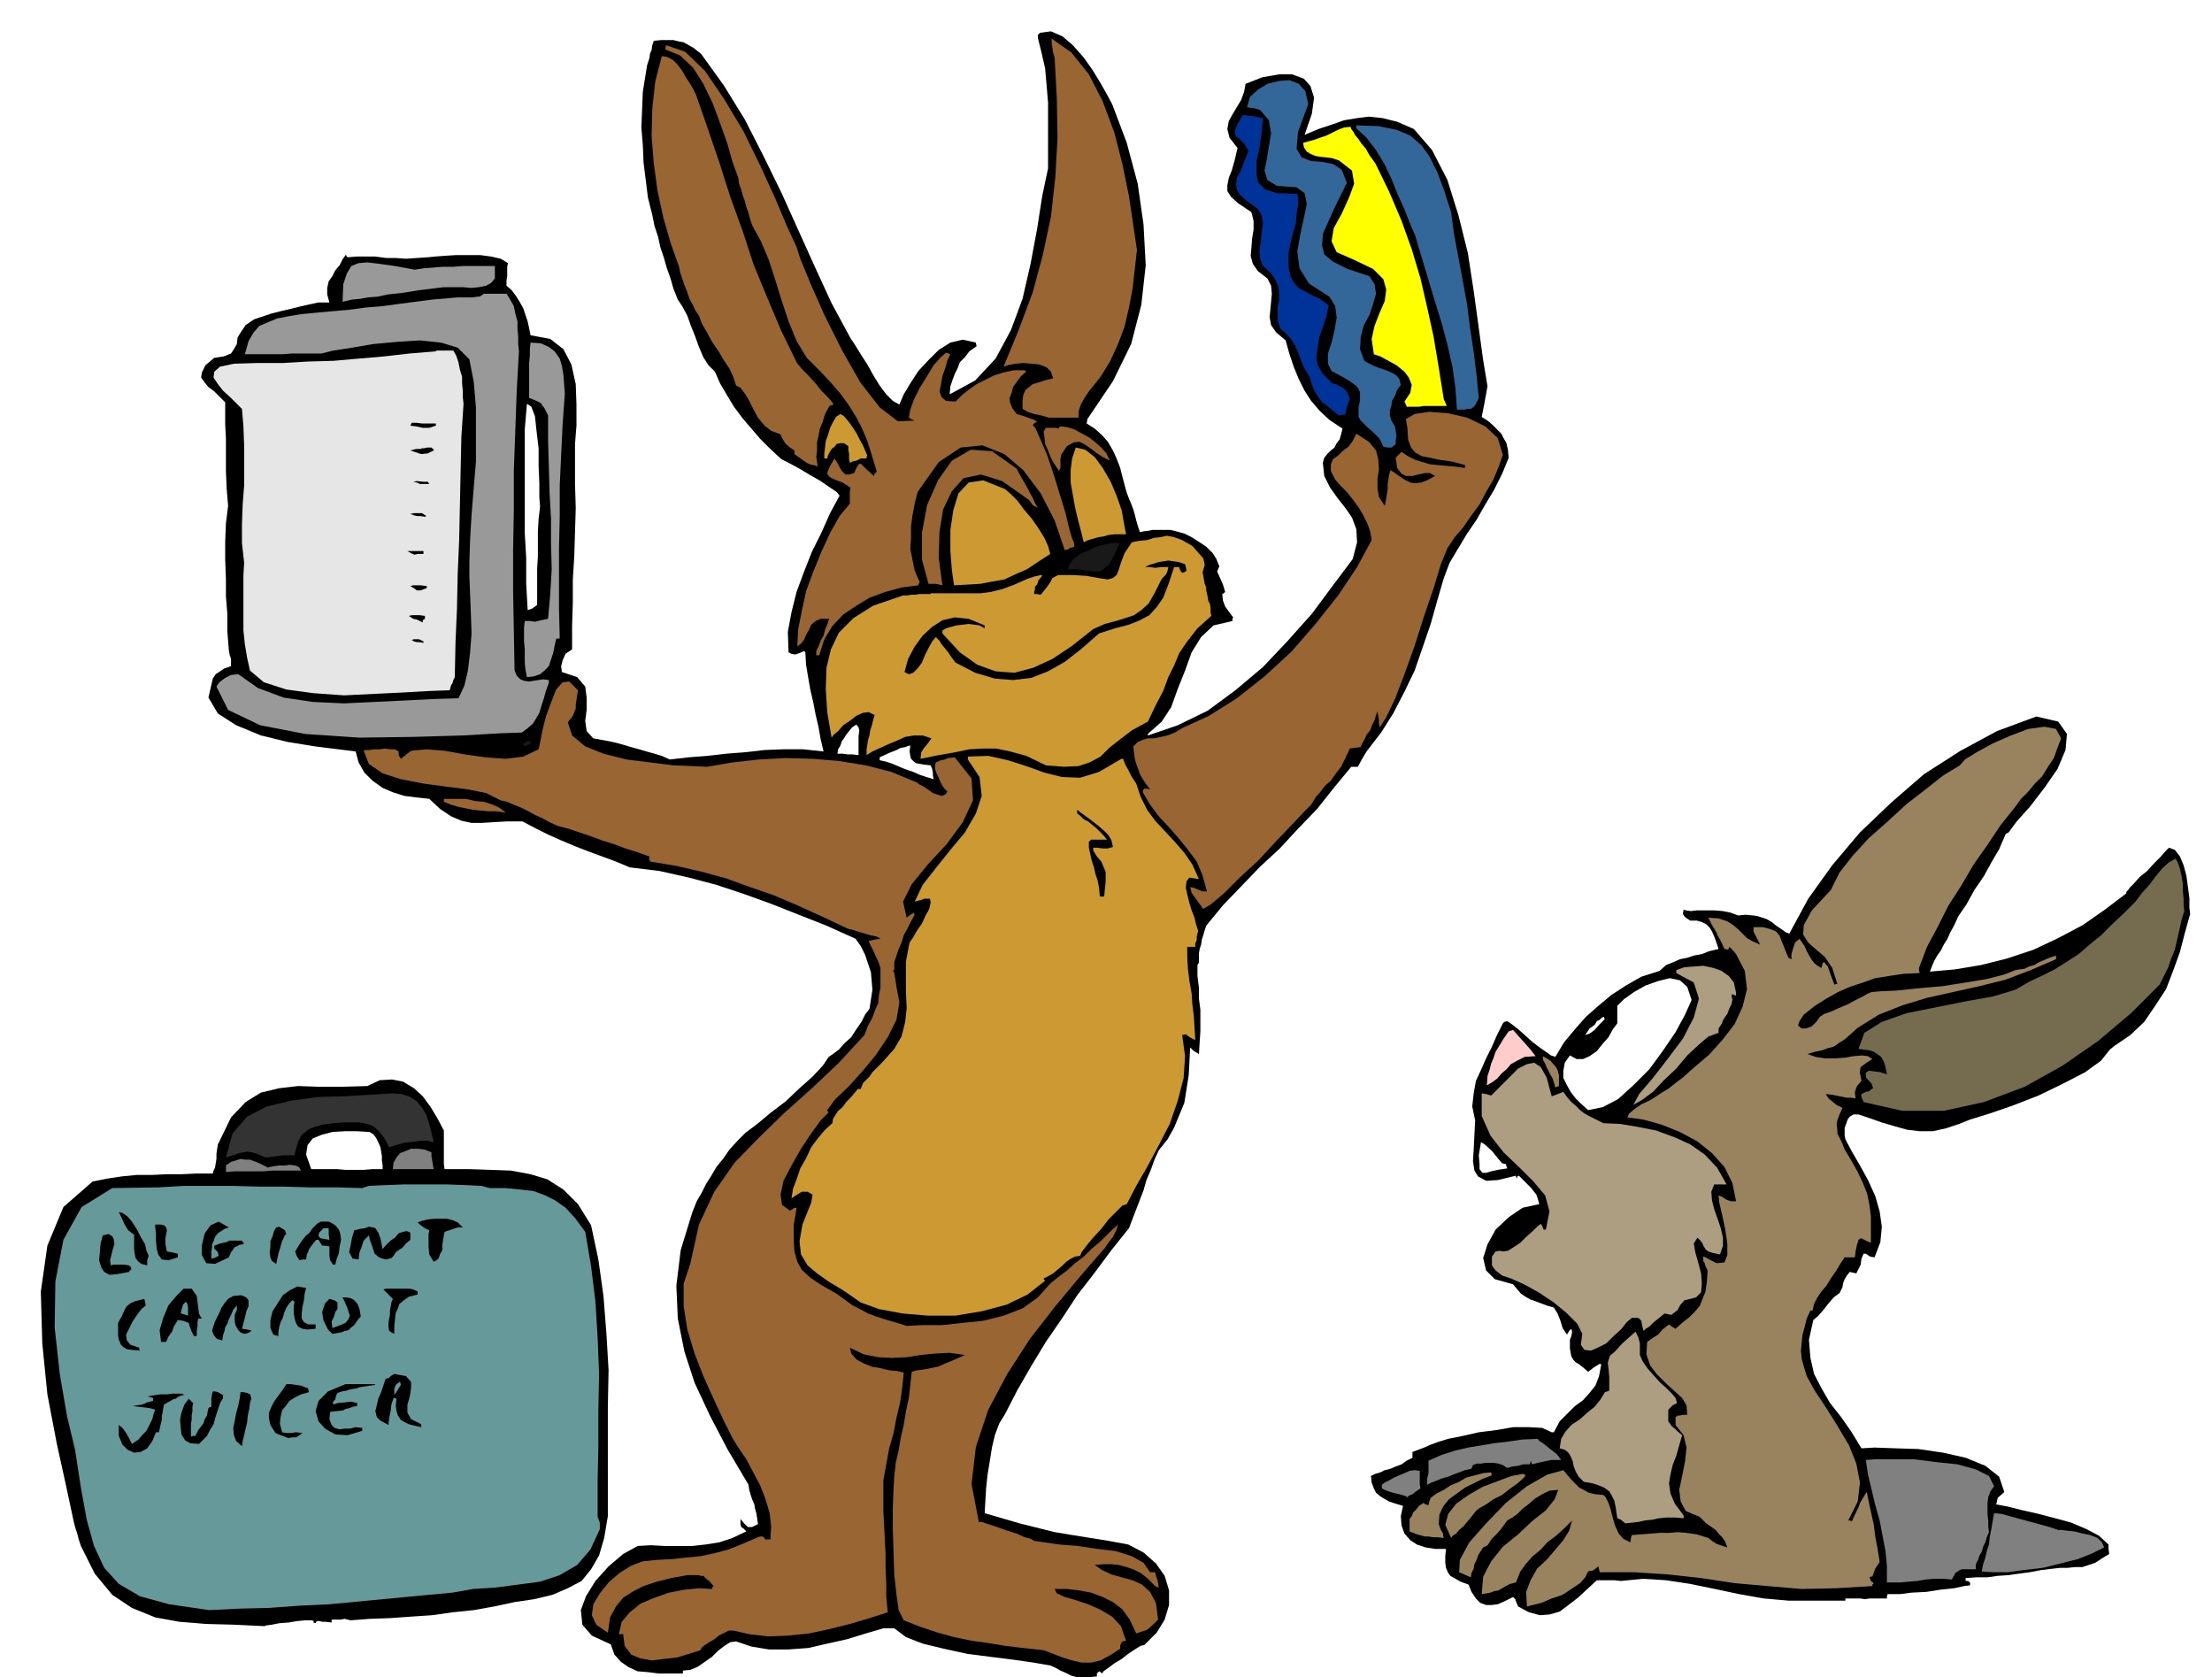
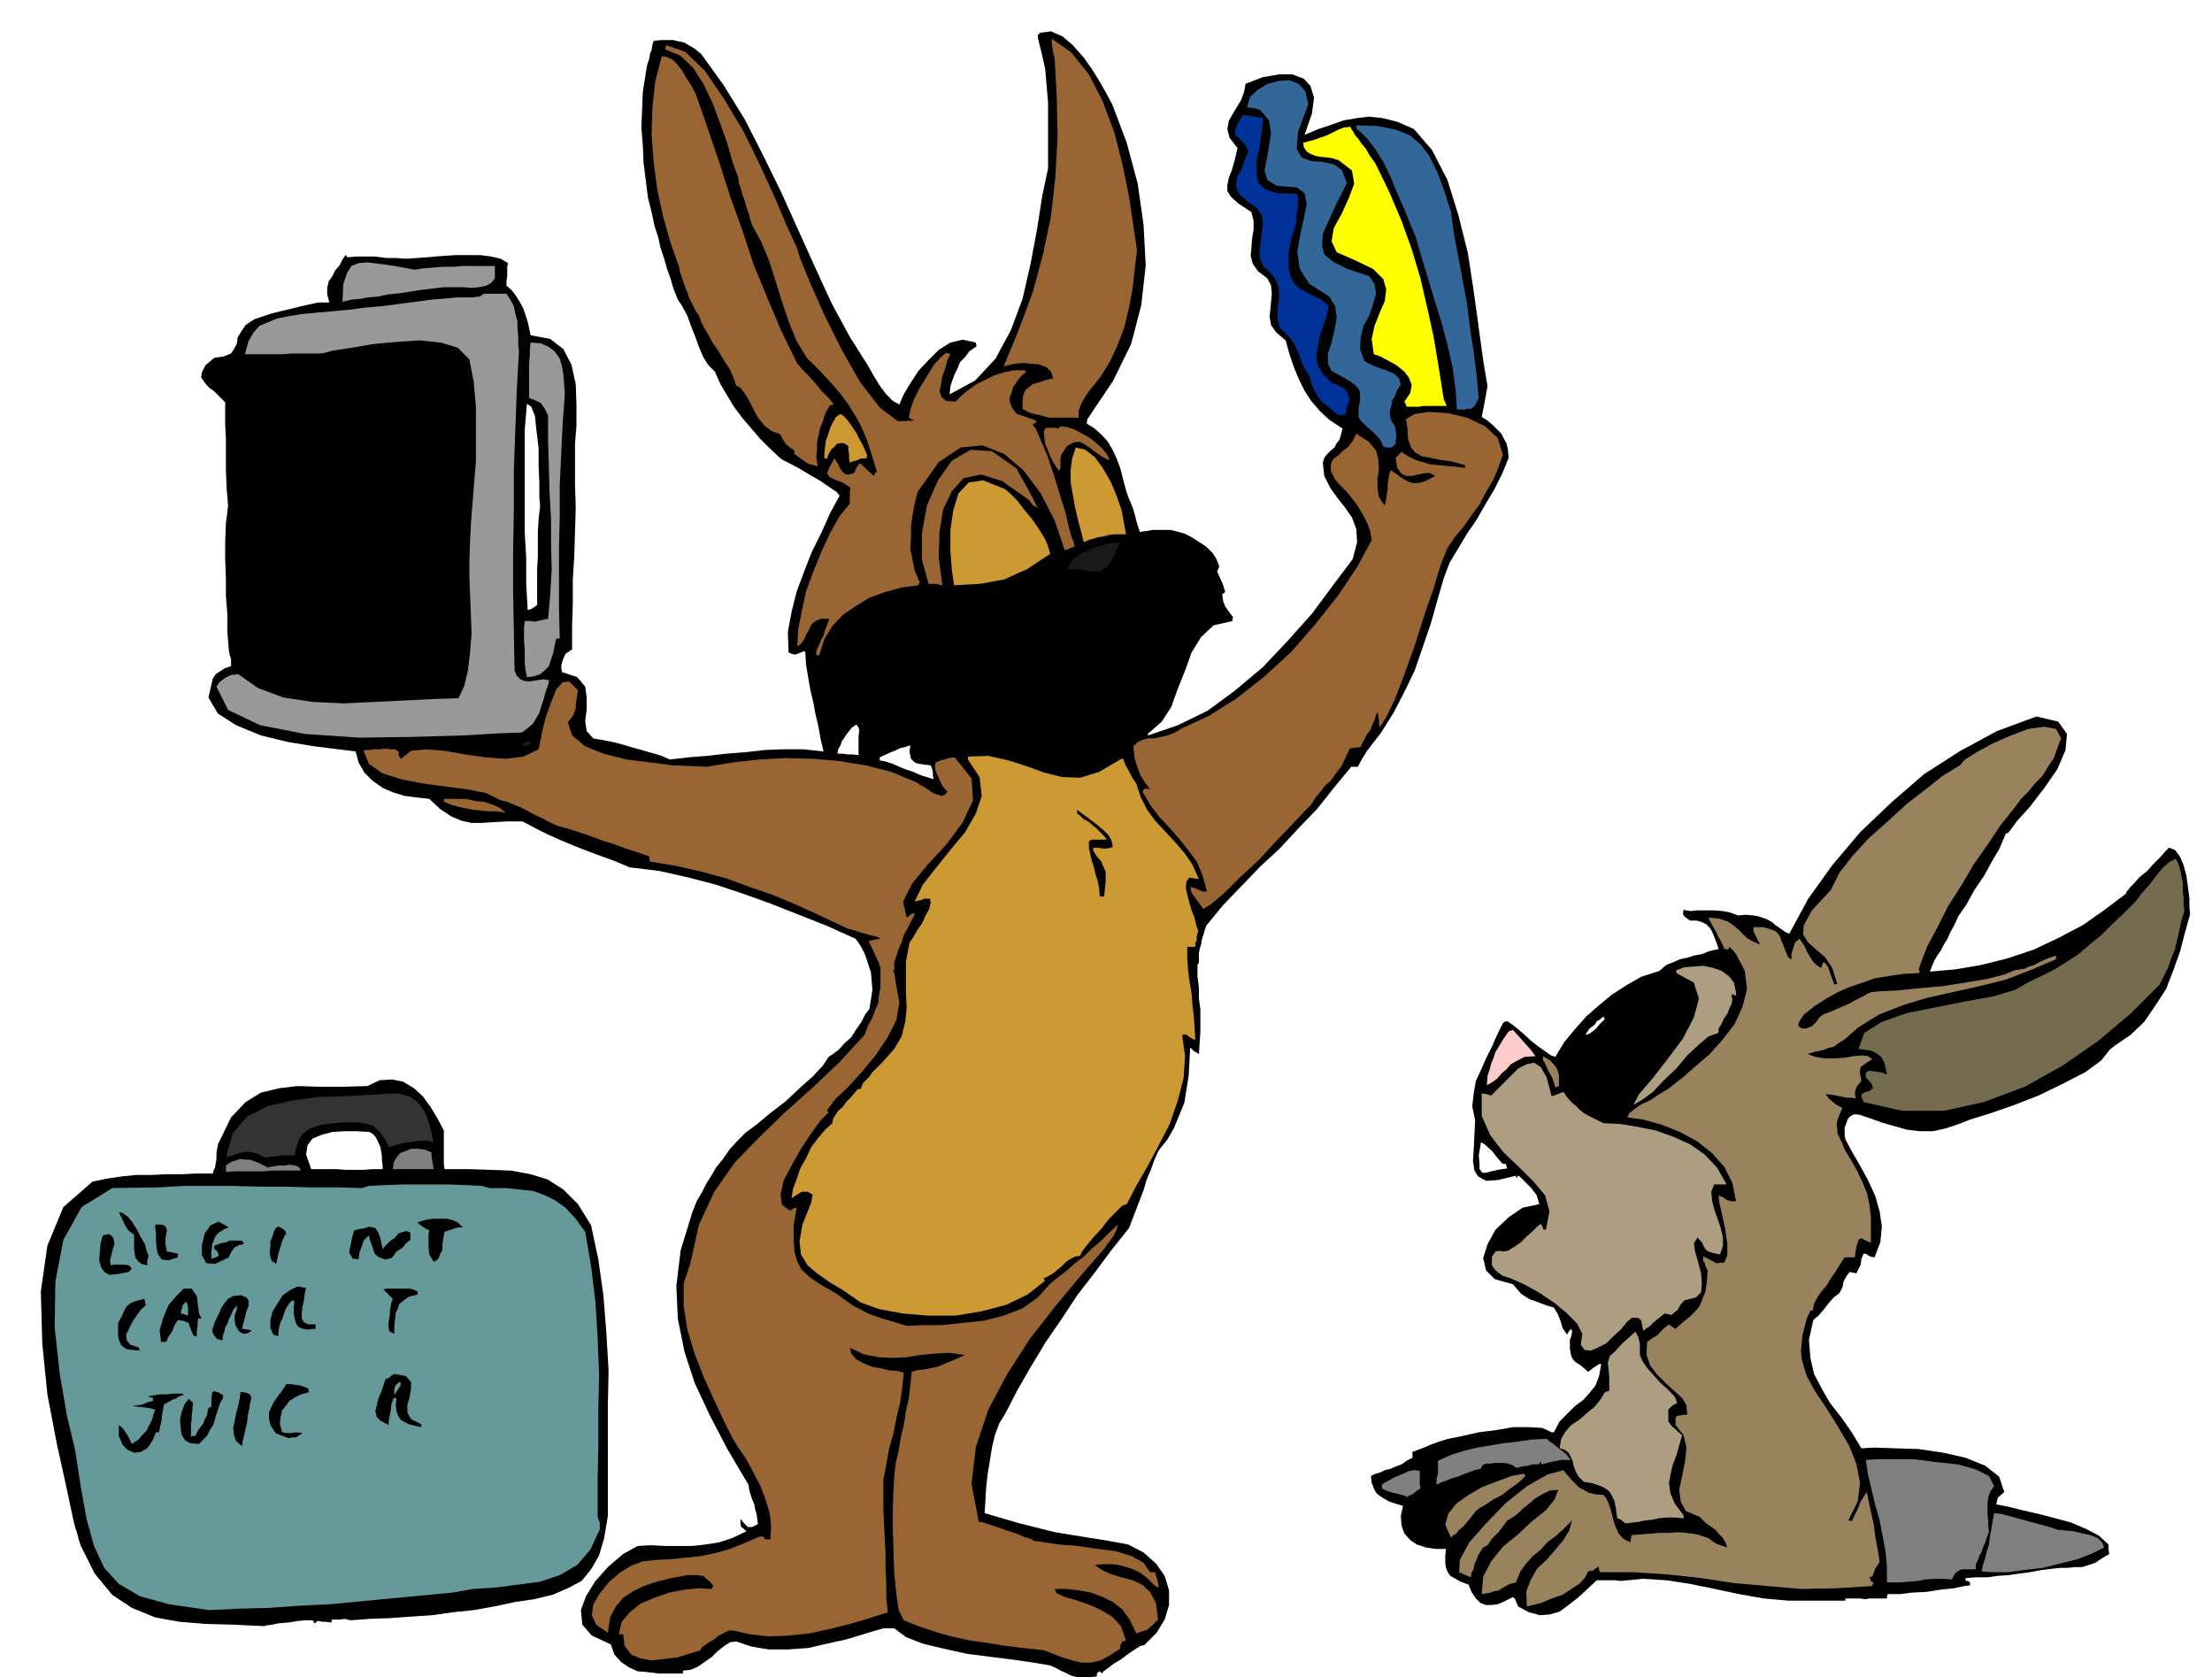
<svg xmlns="http://www.w3.org/2000/svg" width="490.455" height="371.802" fill-rule="evenodd" stroke-linecap="round" preserveAspectRatio="none" viewBox="0 0 3035 2301">
  <style>.brush0{fill:#fff}.brush1{fill:#000}.pen1{stroke:none}.brush3{fill:gray}.brush4{fill:#99825e}.brush5{fill:#ad9e82}.brush7{fill:#963}.brush8{fill:#369}.brush11{fill:#c93}.brush12{fill:#191919}.brush13{fill:#699}.brush14{fill:#999}</style>
  <path d="m3005 1254-7 25-7 27-9 25-10 26-15 23-15 22-19 18-22 15-5 4-2 2-11 14-22 16-31 16-33 16-36 14-32 11-26 8-15 6-18 6-18 4h-18l-17-2-18-5-17-5-17-6-15-5h-7l-5 3-3 4-2 6-2 5v11l1 5 9 17 11 19 11 20 10 22 6 21 3 21-2 21-8 21-6-1-3-2-3-2h-3l-3 7-1 8-3 6-3 6-5-1-4-1-4 5-3 5-2 5-1 6-2 4-2 4-4 3-4 3-7 8-7 9-7 8-7 6-6 27 2 25 5 22 11 21 11 19 15 19 14 20 14 23 18-1 28 1 32 1 34 5 31 7 27 11 19 15 7 21-9 8-2 9 16 3 20 5 22 5 23 6 22 6 21 9 17 9 13 12v6l1 7-10 6-9 6-9 3-9 3h-10l-10 1h-10l-9 1-17 2-16 3-15 2-14 2-15 1-14 2h-15l-15 1v4h3l3 2v4l-8 1-14 3-19 2-19 3-20 1-16 2h-17l-1 3v3h-24l-6 1-7-1h-20v3h-78l-34-3-34-6-33-7-34-7-33-5-32-2-30 3-9-1h-24l-13 12-13 12-13 10-12 9-14 4-13 1-15-4-15-8-3-7-1-3-2-2-1-1-12 6-9 4-9 1h-7l-8-3-6-6-6-9-4-10-11-4-7-4-7-4-3-4-3-7-1-7v-9l1-10h-15l-13-2-12-4-9-6-8-9-4-11-1-13 3-14-10-3-9-3-7-4-5-3-6-5-3-6-3-8-1-9 6-3 7-2 6-3 8-2 7-3 8-3 7-5 8-4v-8l8-3 8-3 9-4 11-4 13-4 20-4 22-5 24-3 23-4h22l18 1 13 6h3l8-15 11-11 10-10 11-8 9-10 8-10 5-13 3-16-2-1-8 5-8 6-7-6-5-4-5-3-3-3-3-5-1-5-1-6v-12l2-5 1-6-1-4-3 3-3 5-6-9-3-10-4-10-5-8-10-3-8-3-8-3-6-2-7-4-6-4-6-7-5-6-25-7-12-12-4-17 6-19 11-20 18-17 19-13 23-5-2-7-2-6-4-5-3-4-9-9-8-8-2 1-1 3-1-3v-1l-25 6-16 1-11-6-5-8-2-13 1-16 1-20 1-20-4-19 2-18 3-17 7-15 7-16 8-16 7-16 8-16 2-2 4-1 6 4 9 7 9 8 10 9 9 7 10 7 7 5 6 2 12-20 15-18 15-17 17-15 18-15 20-13 21-12 25-8 9-8 10-4 9-4 10-2 9-3 11-2 10-4 13-3-3-9-3-8-3-7-3-5-5-5-6-3-7-2h-9l-6-4-2-2-2-3 1-6 3 1 7 1 8-1h24l12 1 10 2 11 4 10-1 11 1 6 1 6 2 6 2 7 4 6 5 6 4 3 2 4 3 3 1 2 1 26-48 33-46 38-45 43-41 45-39 50-32 50-27 54-20 30 7 12 17-2 22-11 26-18 26-20 26-18 20-11 15-2 1-2 1-3 7-6 14-10 17-11 20-13 19-11 20-11 16-6 13-5 9-4 9-5 8-4 8-5 7-4 7-3 7-3 8 34-3 36-6 36-9 36-12 34-16 34-18 30-21 29-22 1-3 2-2 2-3 6-6 8-9 10-8 9-10 9-9 7-8 5-5 8 3 7 9 5 12 4 15 2 15 2 15v13l1 9z" class="pen1 brush1" />
  <path d="m2997 1250-4 13-3 14-3 13-3 13-5 12-4 12-6 12-6 12-39 39-45 38-49 34-52 29-56 21-55 12h-57l-53-12-3-7v-4l6-3 5-1 3-3 2-1-2-6-8-9v-6l4-3 8 1 8 1 9 3-2-10-2-7-4-7-4-3-6-4-6-2-8-1-7-1 8-22 24-15 34-12 40-8 40-8 39-7 30-9 19-11 17-8 18-9 16-10 17-11 15-13 16-13 15-15 15-14 8-8 9-9 9-12 10-11 9-12 9-11 9-8 9-5 3 5 3 9 2 9 2 11v10l1 11v8l1 9z" class="pen1" style="fill:#756b4f" />
  <path d="m2887 2123-16 8-20 8-24 6-24 6-26 3-22 3h-21l-15-1 2-10 3-9 2-9 3-9 1-10 2-10 2-12 2-11 10 1 11 3 11 3 11 3 11 3 11 3 11 3 12 4h4l8 1 10 1 12 3 10 2 10 4 6 6 3 7z" class="pen1 brush3" />
  <path d="m2828 1013-5 13-5 14-8 12-8 13-10 10-9 11-10 10-8 11-20 25-18 27-19 27-17 29-18 28-14 28-15 28-11 29v3l1 4-22 1-20 3-19 3-17 6-18 6-16 7-16 9-16 10-15 12-6 9-2 6 5 4h6l8-3 6-6 5-7 6-4 9-3 11-5 12-5 11-6 10-5 7-4 5-2 12-1 22-1 29-3 34-3 32-5 30-5 23-6 15-6 6-1 7-1 6-3 7-2 7-4 7-3 7-3 9-3v5l-35 15-34 13-36 9-36 8-36 8-33 10-33 13-29 18-10 9-8 7-8 5-7 5-8 2-8 3-10 2-10 3 11 4 13 2h14l14-1 11-2 12-1 8 1 6 4-8 5-8 6-1 5v4l1 4 1 6-6 7-2 5-1 4 1 8-6-1h-6l-5-1-5-1-10-2-9-1 4 6 6 5 5 4 8 4-4 9-3 8-1 6 1 7v5l3 6 3 6 4 10 9 15 9 16 7 15 6 15 3 15 2 16v36l-5-2-4-2-4-2h-1l-3 2-1 4-1 2-1 5-1 5-1 8h-14l-6 9-6 10-7 10-6 10-7 8-6 9-4 8-2 9h-3l-5 11-3 12-3 11-1 11-1 10 1 11 3 11 4 13 11 20 16 24 15 24 16 27 10 25 5 26-3 26-13 26h2l3 1 4-9 5-10 2-6 3-5 3-5 3-5 1 3 2 10 3 14 4 18 2 16 3 16 2 12 1 7-6 9-4 11h-2l-2 1 1 2 1 3 1 1 3 2-2 2v2l-50 3-47 1-47-4-45-4-46-7-46-5-46-3h-47l-1-4-1-4-5 4-3 2h-3l-3 1-4 8-7 8-12 8-12 8-15 5-14 6-12 3-8 2-1-20 6-16 9-16 13-12 12-14 11-13 8-13 4-14-11 11-11 10-12 9-9 10-11 9-9 10-8 11-6 15-8 2-6 3-5 3-5 3-6 1-5 2-6 1-6 1 2-24 11-21 16-20 21-17 19-18 19-15 12-15 5-13-12 1-10 5-10 6-8 7-9 7-7 7-7 5-7 4-5 7-7 9-9 9-6 9-6 3-4 6-3 5-2 6-3 6-1 6-3 6-1 6-16-7 1-17 13-24 23-26 27-28 29-23 28-16 22-6 5 6 6 7 5 5 6 6 6 3 7 4 9 2 11 1 3 3 4 8 3 9 3 12 3 10 5 11 6 7 10 5 1-7 1-3 13-1 13-1 12-1h13l12-1 12 1 14 2 16 5 5 4 6 4 6 2 9 3-3-8-4-6-5-5-4-5-7-5-6-4-5-5-4-4-19-8-7-13-2-16 4-19 4-20 2-19-4-17-11-14v-11l2-1 1-1h3l4-1h6l-1-13-6-10-11-10-11-10-13-13-9-12-5-15 1-17 7-5 8-5 6-7 9-7 4 3 5 3 10-9 9-7 7-7 7-8 4-10 4-10 2-14 1-15-3-6-1-4-2-3v-6h1l17 9 11-1 4-10v-16l-3-20-4-19-4-17-1-10 5 2 6 4 6 2h7l-5-25-11-22-17-19-20-16-24-13-25-10-25-7-22-3 2-5 7-6 10-7 13-6 12-8 13-8 10-8 8-6 17-15 20-17 18-20 17-22 11-24 6-24-3-25-12-23-5-6-4-4-1 2-1 2-3-1h-2l-3-7-3-6-3-5-2-5-6-10-5-10 14 1 12 4 8 5 7 6 6 6 6 6 7 4 11 5-3-6-3-6-3-6v-6h13l11 3 7 3 5 6 2 6 3 7 3 8 4 9 2 1 2 1v-7l2-7 3-9 6-5 3 4 4 6 3 7 4 7 3 5 4 5 4 3 5 3 2-7 2-1 5 6 3 9 3 8 3 8 2-1h2l-7-22-10-15-13-11-10-9-7-11 1-13 11-20 26-28 12-24 18-23 22-24 26-23 26-24 26-20 24-19 23-14 7-8 16-10 22-12 25-11 24-9 22-3 16 3 7 13z" class="pen1 brush4" />
  <path d="m2736 2039-5 7-3 8-1 8v16l1 8v8l1 8-3 7-2 7-3 6-2 7-3 5-2 6-3 6v7h-19l-3 1-6 4-5 9-12-1h-12l-12 1-11 2-12 1-11 1h-19v-22l-2-21-4-21-4-21-6-21-5-21-5-21-3-20 14-1h52l31 4 29 3 25 7 18 9 7 14z" class="pen1 brush3" />
  <path d="M2382 1362v4l-3-1-2-1-1 1v3l1 3-1 6-3 6-3 8-5 7-3 7-4 6v6l-14 5-14 12-15 14-15 18-17 16-15 16-15 11-12 7 8-15 18-21 21-27 21-28 15-29 7-26-7-22-24-13v-4l11-4 13-1 13-1 14 3 11 4 10 7 7 9 3 14zm-13 263h-17l-4 10 1 12 3 12 5 14 4 12 3 13v11l-4 12-10-2-6-2-4-3-1-2-2-3-1-3-3-4-4-4-5 8 2 12 4 14 4 15 1 14-1 12-7 7-16 4-6 7-3 6-5 4-4 3-9-2-10 8-6 5-5 5-5 3-3 3-2-8-1-6-3-3-2-1h-8l-7 6-8 10-10 9-10 10-12 6-9 4-9-1-5-7 2-15-7-14-15-15-17-14-21-14-20-11-18-8-12-4-9-7-3-4-2-3v-12l5-7 6-1 4 1 7-1 8-5 9-6 8-8 9-8 6-6 5-4 2 3 2 5h3l5-25-6-22-16-19-19-19-22-21-18-23-12-27v-31l6 1 7 2 13-13 13-13 11-11 12-6 10-2 9 6 8 14 7 26 6-2 10-4 5 7 6 7 6 5 6 6 5 4 7 4 8 4 12 6 23 1 24 4 25 5 25 9 22 10 20 14 17 18 13 23z" class="pen1 brush5" />
-   <path d="m2321 1372-9 20-13 24-17 25-19 26-22 22-21 19-21 11-20 4-9-8-8-8-7-9-5-9-5-10v-10l2-11 7-10 9 5h9l9-4 10-7 8-10 8-9 6-11 6-8v-24l9-9 14-10 16-9 17-6 16-4 14 3 10 9 6 18z" class="pen1 brush0" />
  <path d="m2310 2083-12-1h-11l-11 1-9 2-10 1-9 2-9 1-9 1-6-5-5-2-2-14-2-10-4-8-3-5-7-5-7-3-9-3-12-2-7-7-4-7-3-8-1-6-3-7-3-5-5-4-7-2 2-13 6-10 8-9 12-8 10-9 10-8 8-10 6-10 3-1 3-1v-19l-1-11-1-8 1-4 2-6 7-6 10-11 18-16 4 8 2 8v16l4 9 7 10 8 9 9 10 8 7 8 8 5 6 2 7-6 3-6 6v16l3 4 2 3 4 3 4 4 6 5-4 14-4 14-5 13-3 13-2 12 2 14 6 14 12 16v4z" class="pen1 brush5" />
  <path d="m2202 1398-7 7-7 8-7 5-6 2 6-9 7-5 3-5 4-2 3-3 3-1v2l1 1z" class="pen1 brush0" />
-   <path d="M2142 2003h-13l-5 1-5 1-9 2-8 2-1-3v-2l-1 2-1 3h-9l-7 2-8 1-7 2-6-4-6-2-6-1h-12l-6 1h-6l-5 2-1 2-1 3-9 2-8 3-8 3-7 3-8 2-7 3-8 3-6 3v-8l2-8v-17l18-8 19-6 17-4 18-3 18-3 18-2 20-3 22-1 2 3 5 3 5 4 5 4 9 7 6 8z" class="pen1 brush3" />
+   <path d="M2142 2003l-5 1-5 1-9 2-8 2-1-3v-2l-1 2-1 3h-9l-7 2-8 1-7 2-6-4-6-2-6-1h-12l-6 1h-6l-5 2-1 2-1 3-9 2-8 3-8 3-7 3-8 2-7 3-8 3-6 3v-8l2-8v-17l18-8 19-6 17-4 18-3 18-3 18-2 20-3 22-1 2 3 5 3 5 4 5 4 9 7 6 8z" class="pen1 brush3" />
  <path d="m2139 1490-3 1-2 1-2-7-2-6-3-5-2-4-3-6-2-5-3-5v-5l10 6 8 9 2 4 2 7v15z" class="pen1 brush4" />
  <path d="m2107 1665-7 5-6 5-5 4-5 4-1-2v-1l3-7 4-5 3-3 4-2 4-1h6v3z" class="pen1 brush1" />
  <path d="m2107 1449-15 1-10 5-9 5-6 7-7 6-6 7-7 5-7 4 1-13 3-9 2-8 3-7 3-9 5-8 6-10 7-10 3-1 3-1 7 8 9 10 8 9 7 9z" class="pen1" style="fill:#fcc" />
  <path d="m2092 2026-4 4-7 6-10 7-10 8-12 6-10 7-9 5-5 4-3 4-4 5-5 6-5 6-6 5-4 5-5 3-2 3-8-18 4-15 11-14 17-12 19-11 21-8 19-7 16-3 3 2-1 2z" class="pen1 brush4" />
  <path d="m2070 628-9 22-11 22-12 20-12 21-13 19-12 20-12 20-8 21-9 31-9 32-11 32-11 32-14 29-15 29-17 27-20 26-6 10-6 11h-9l-24 29-23 29-26 27-25 27-27 25-26 27-25 26-23 28-2 6-2 7-2 6-1 7-2 6-1 6v13l-1 1-1 2v15l2 16v15l2 15v30l-1 15-1 16-7-4-5-5-1 19-1 19-3 19-3 19-7 17-7 17-9 16-12 15-6 13-5 14-6 14-4 14-5 13-5 13-5 13-5 13-24 30-23 31-24 31-21 32-22 32-20 33-19 33-17 33-8 13-6 16-4 17-3 19-3 18-2 19-1 17-1 17 24 7 24 7 24 6 24 6 24 4 25 4 25 4 27 5 21 11 17 15 12 17 6 20v20l-6 20-11 18-17 17-5 1-8 5-9 6-9 7-10 6-8 6-7 5-2 3-2-2-2-1-3 3v4l-10 1-9 1-8-1-8-2-8-4-7-3-7-4-7-3-23-4-28-4-32-4-31-4-32-7-29-7-23-9-16-12h-15l-24 7-26 8-27 6-26 6-28 2h-26l-24-4-21-7-8 1-8 5-9 7-8 8-10 7-10 7-10 4-10 1v4h-33l-16-2-13-1-13-6-10-7-9-10-5-14-26-12-13-15-2-20 7-19 13-21 18-20 20-17 20-11 18-1 19 1h38l18-2 19-3 18-6 19-9-4-4-3-2-1-4v-7l5 6 5 5h6l8-4-1-7-1-7-2-7-1-6-3-7-2-6-2-7-1-7-29-49-24-46-21-45-14-43-9-45-2-45 6-49 16-52 6-15 7-12 6-12 7-11 7-12 9-11 9-13 12-13 10-10 16-12 18-15 21-16 19-18 18-16 14-15 8-12 6-4 8-6 8-9 9-8 7-11 7-10 5-10 6-8 2-13 2-13-1-12-1-12-4-12-4-12-6-12-7-10-40-18-38-15-38-15-36-13-39-13-38-10-40-9-41-5-19-8-19-7-19-7-18-7-19-8-18-8-18-9-17-9h-22l-18 1-16 1h-14l-14-3-14-6-15-10-15-14-18-2-16-2-16-5-14-6-14-10-11-11-8-14-4-15-24-3-32-4-37-6-37-9-34-14-25-16-13-22 6-26 4-6 6-4 6-4 9-3v-10l-2-6-1-6-2-25v-24l-2-25v-24l-1-26v-25l1-25 3-24-2-24-1-24v-44l-1-20v-30l-8-8-7-7-8-6-5-6-5-7 1-7 5-10 12-10 13-2 10-4 4-6 4-7 1-9 5-8 6-9 12-8 12-4 12-4 12-3 13-3 12-3 13-3 14-3h15l-3-11v-9l2-9 5-7 4-8 6-7 4-8 5-7v2l2 2 12-1h26l15 2h13l14 1 15-1 15-1 10-1 13-1 16-1h33l15 2 13 3 10 6-1 5v13l-1 6v7l7 6 6 8 5 8 5 9 3 9 3 9 2 9 2 10 27 5 18 14 11 21 6 27 1 28v29l-2 25v55l1 33-1 33-1 33-2 32v32l-1 32v32l-9 6-4 9-2 8 1 8 21 7 11 13 2 15v17l-2 15 2 14 9 10 22 4 9 2 11 3 10 3 11 3 10 3 11 3 10 3 11 5 26-3 26-2 26-3 26-2 26-3 26-1h27l28 3-4-17-3-17-4-17-3-16-4-17-3-17-3-18-1-17-1-1v-1l-7 3-6 2-5-1-4-2-1-28 5-27 7-28 10-27 11-28 13-26 12-27 13-24-4-5-9-6-13-9-14-8-15-9-13-7-10-5-3-2-15-14-13-13-12-14-12-14-12-16-9-15-10-17-7-16-9-9-7-11-6-14-5-14-6-15-5-14-7-13-6-9-6-15-4-14-5-14-4-14-5-15-3-14-5-15-3-15-6-24-3-24-3-24-1-24-2-24 1-24 1-25 4-25 2-12 3-9 1-7 2-4 1-7 2-6 10-1h17l8 2 6 1 7 4 7 4 10 8 31 43 29 47 25 49 25 51 23 51 23 51 23 50 26 48 6 9 8 13 9 14 9 16 8 13 9 12 9 9 9 5 6-14 9-15 11-17 14-15 14-14 16-10 17-4 18 4v1l1 4-10 7-6 8-7 7-3 8-4 8-3 8-3 9-1 11 35-19 28-30 21-39 16-43 11-48 9-48 7-45 8-38v-90l-2-24-2-23-5-22-5-20v-4l3-3 15-2 16 7 14 12 15 17 12 17 11 18 9 16 7 13 20 53 15 56 8 56 3 56-6 54-14 54-25 51-33 49-2 3-1 6 11 7 10 9 8 9 7 12 5 11 5 13 3 12 4 15 2 7 3 8 3 7 3 8 2 7 2 8 2 7 3 9 5-1 8-1 4-1h25l8 2 11 3 10 5 11 7 9 6 9 9 5 8 4 10-3 7 4 9 4 9 3 10-2 2-2 1 1 9 3 8 5 7 6 8-1 2v3l-26 6-17 16-13 21-9 25-10 25-9 25-13 20-17 15-2 2v2l41-14 41-20 38-28 38-32 34-36 33-37 29-39 27-36 6-23-1-18-6-16-9-13-11-14-10-14-8-16-2-18 2-7 4-5 5-5 5-4 3-6 4-5 2-7 2-8-18-12-13-12-12-14-9-14-8-16-7-17-6-18-5-18-13-11-7-10-2-11 1-10 1-11 1-11-1-11-5-10-13-10-7-10-3-11 1-11 1-13 2-12v-12l-3-12-18-12-10-9-5-8v-8l2-10 4-10 4-14 4-17-11-14-3-12 2-11 5-9 6-10 6-10 4-11 2-11 23-9 23-4h18l16 6 9 10 5 16-3 22-10 29 19-8 18-6 17-6 18-3 16-2 19 2 20 5 23 10 25 29 21 41 15 48 13 52 8 52 7 51 6 44 6 36-1 5-1 6-1 5-1 6-2 10-2 10 8 5 7 6 6 6 6 6 3 6 4 7 2 9 1 11zm-789 441-1-5v-4l-1-5-2-5-9-1-6-1-5-1-3-2-4-4-1-4-1-6 1-8h-2l-5 2-6 1-6 3-10 4-13 6v4l9 2 9 3 9 4 10 4 9 3 9 4 9 3 10 3zm-102-67-1-4-3-4-6 4-4 5-4 5-3 5-3 4-2 6-3 5-1 6h7l7 1h7l8 1v-26l1-8zM741 695l-1-13v-19l-1-24v-24l-3-25-2-19-5-13-6-4-3 35v142l2 35v35l2 36 6-2 7-5v-50l1-16v-35l1-17 2-17z" class="pen1 brush1" />
  <path d="m2068 1603-13 2-9 2-7 2h-5l-4-5v-7l-1-12 3-18 5 3 10 9 8 10 6 7 5 1 2 6z" class="pen1 brush0" />
  <path d="m2062 624-6 17-7 17-10 17-9 17-11 15-11 16-12 14-10 15-9 22-10 33-13 38-13 41-14 39-13 34-12 25-9 14-1-5v-5l-1-6-1-6-2 5-2 7-3 6-3 8-5 6-3 7-3 5-2 5-9 1-6 1-6 13-6 12-7 9-7 10-8 7-6 8-7 8-6 10-9 9-17 18-22 23-24 26-26 24-22 22-18 15-10 6-6-8-5-7-5-7-2-8 5 1 7 3 5 2h6l-6-22-8-19-12-16-12-15-14-16-14-15-12-16-10-17v-2l2-3h4l4 1-6-8-4-6-4-7-2-6-3-8-2-7-1-8-1-9 6-6 7-3 7-2h9l9-2 9-2 10-4 10-6 37-17 38-24 38-30 37-34 33-38 31-39 26-39 20-37-2-12-4-11-6-12-6-10-8-11-8-10-9-9-7-8-6-12v-9l3-7 7-5 6-6 8-6 6-8 5-10 17 11 10 12 3 12 1 14-2 13v13l2 12 8 12 1-5 1-5 1-7 1-6v-7l1-7 1-6 2-6 6 4 7 5 6 4 8 4 6 1 9-1 8-3 11-6-7-4h-7l-9 2-8 2h-9l-6-3-6-8-2-14 4-4 4-4 9 6 10 5 10 3 10 3 10 1 11 1 12 1 15 2v-4l-19-5-15-2-14-3-11-2-9-5-6-7-4-11-1-16-2-12 12-7 20-3 26 2 26 6 25 12 17 16 7 23z" class="pen1 brush7" />
-   <path d="m2047 2024-13 5-12 6-12 6-11 8-11 8-8 10-5 11-1 13 3 8 3 5v3l1 3-9-1h-6l-6-1h-5l-11-3-10-4v-17l3-4 2-5 4-4 4-5 6-4 3 2 4 1 1-5 2-5 8-6 10-5 9-6 12-5 10-6 12-3 11-3 11-1v1l1 3z" class="pen1 brush4" />
  <path d="m2029 546-3 6-2 4-3 3-3 2h-5l-4 1h-10l-2-29-4-29-7-31-8-30-10-32-9-30-9-30-8-27-8-19-8-20-9-20-8-20-10-21-11-18-13-17-14-13v-4l30 1 25 5 19 8 15 13 11 15 11 22 9 24 10 31 4 30 6 32 6 32 6 33 4 32 5 33 4 32 3 31z" class="pen1 brush8" />
  <path d="M1985 557h-32l-6 1h-17l-1-3-2-4 8-12 2-11-4-10-6-8-11-9-11-6-11-6-9-3-3-21 4-18 7-18 7-16 2-16-4-14-14-14-25-12-25-11-7-15 3-18 11-20 10-22 7-19-3-18-18-14-9-3-8-1-9-1-6-1-7-3-5-3-4-6-1-6 7-2 8-2 8-3 9-3 8-4 8-4 8-3 9-1 1 3 3 4 2 4 5 6 4 6 6 7 5 9 8 11 19 39 17 40 14 39 12 40 9 39 9 41 7 42 7 44 2 4 2 5z" class="pen1" style="fill:#ff0" />
  <path d="m1949 2042-6 4-5 4-5 2-3 3v-2l-10-3-9-2-9-3-6-3v-5l4-3 6-3 7-4 7-3 7-3 7-3 7-1 7 1v18l1 6z" class="pen1 brush3" />
  <path d="m1922 528-5 7-3 8-4 7-1 7-2 6v7l2 7 5 8 1 6 1 7-1 6v5l-3 3-3 2h-5l-6-1-3-7-3-5-5-5-4-4-6-5-5-5-5-5-3-5v-13l2-9v-12l-3-6-4-4-7-5-10-6-15-8-5-10v-14l5-15 4-17 3-17-2-16-8-13-28-18-13-21-3-23 4-23 5-23 4-19-3-15-11-8-27-2-13-8-4-13 3-15 3-18 3-18-3-18-12-14-6-2-4-1h-4l-3-1h-1l4-14 11-10 13-8 16-4 14-1 13 5 9 10 4 18-14 38-2 23 7 12 13 5 15 1 15 3 12 8 7 18-14 28-11 24-8 18-1 16 3 12 12 10 20 10 30 10 7 11 2 13-4 14-5 15-8 15-4 16-1 16 6 16 5 3 8 4 8 3 9 3 7 3 7 4 4 5 2 8z" class="pen1 brush8" />
  <path d="m1852 548-4 10-2 11h-5l-4 1-10-8-7-6-6-4-3-4-4-6-3-5-4-9-3-11-7-11-4-9-3-9-3-7-4-9-5-7-6-7-8-7-4-11v-19l2-9v-10l-1-9-4-9-6-9-11-10-4-10-1-12 2-11 1-13 2-12-2-12-6-9-15-11-9-8-4-7-1-7 1-9 5-9 5-13 6-15-5-9-5-5-4-4-3-2-2-4 1-5 3-8 7-12h3l6 1h3l5 1 5 1 6 1-2 20-3 21-4 18v17l2 12 10 10 16 5 28 1 1 5v10l-2 12-1 14-4 13-3 12-2 9-1 7v19l3 13 5 9 7 7 8 4 9 5 11 5 12 9-3 15-5 15-5 14-2 14-2 12 2 12 7 12 13 13 5 1 5 3 3 1 4 3 1 1 2 3 2 4 2 6z" class="pen1" style="fill:#039" />
-   <path d="m1662 845-19 17-14 18-11 16-7 17-8 16-7 19-10 19-11 23-22 12-17 13-14 11-12 12-15 8-15 5-20 1-25-2-27-13-22-6-19-4h-18l-19 1-19 4-23 4-25 5 1-9 4-6 5-6 5-7-12-4h-12l-12 2-11 5-12 5-11 5-11 5-8 5v-8l1-6 1-7 2-6 1-7 2-6 2-8 2-7-8-4-8 1-9 4-9 7-9 6-7 8-6 5-3 4-6-35-2-32 1-29 6-25 11-23 20-20 27-17 38-13 3-1h6l5-1h6l5-1h16v-1h68l15-2 16-4 16-6 18-8 9-3 9-2h1l1 1-5 6-2 6-3 3v4l-1 3v3h4l5 1 8-10 5-7 3-6 4-2 4-2h20l18 1 17 3 13 2 7-2 5-4 3-7 3-10 5-13 10-15 10-2 11-1 9-3 9-1 9-2 10 2 11 4 14 8 7 8 8 9 2 9-3 10 1 5 1 6 1 5 2 5v4l1 4 1 5 1 6 2 3 1 6v6l1 5z" class="pen1 brush11" />
  <path d="m1644 1277-2 8v5l-2 4v5h-11v15l1 16 2 16 3 17 1 15 2 16 1 16 1 17-6-3-3-2-4-3-5 1 4 29-2 30-8 31-11 32-15 29-16 30-15 26-13 25-6 2-8 8-11 11-10 13-12 13-9 11-6 8-2 5-7 1-6 3-6 4-6 6-6 5-6 5-7 4-6 3v1l2 2-24 19-29 14-34 9-36 6h-38l-35-3-32-6-25-9-23-16-20-12-17-12-13-11-9-15-2-18 4-23 12-30 1-6 1-5-7-4h-8l-3 2-5 3-6 4 2-13 5-13 5-15 8-14 7-15 9-12 10-12 10-9 1-6 3-5 4-6 6-5 5-7 6-6 5-6 5-6h4l3-8 9-9 4-6 5-5 5-5 4-4 16-18 10-17 5-20 2-19-1-22v-42l4-21 1-5 5-7 5-9 7-10 5-11 5-9 2-9-1-5h-8l-5 2-5 1-3 1 11-23 18-23 20-25 20-24 15-26 8-24-3-26-16-24v-4l28-1 27 6 25 8 25 9 24 6 25 1 26-8 29-17 2-1h2l3 8 5 9 4 8 6 9 6 18 9 18 11 15 14 15 13 14 13 15 11 16 9 20-7-1-6-1-4 5-1 9 2 9 3 12 3 10 4 10 2 9 3 9z" class="pen1 brush11" />
  <path d="m1628 783-3 2-3 1-3-4-1-4h-7l-8 24-7 18-9 13-10 11-13 7-15 6-19 5-22 7-24 21-23 18-23 13-23 9-25 3-25-2-27-8-27-14-3-4-3-4-4-6-4-5-5-6-3-5-4-4-1-1-5 6-5 9-5 10-4 10-6 8-6 6-6 2-6-3 5-18 9-17 11-15 13-12 14-9 17-4 19 2 22 9v4l-7-4-7-1-8-1-8 1-9 1-7 2-7 2-5 3v4l24 26 24 17 25 9 26 2 26-7 26-12 27-18 29-23 16-7 15-4 13-4 12-4 10-7 10-9 8-14 9-18 2-3 5-5 2-5 1-5h-10l-8 1-7-1h-7l6-3 7-2 6-2 7-1 6-1 7 1 7 1 9 3 1 4 1 5z" class="pen1 brush1" />
  <path d="m1589 2222-7 7-8 7-9 3-6 2-9-19-10-14-13-10-14-7-16-6-16-3-17-2h-17l3 6 11 5 14 4 18 6 16 7 17 10 12 13 7 20-5 1-2 3-1 3v4l-14 9-13 7-13 3h-13l-13-3-13-4-13-5-13-5-28-3-25-3-24-4-22-3-24-5-22-6-24-8-23-9-7-14-3-21-3-28-1-30-1-32v-30l1-25 1-18 2-18 4-17 3-18 4-17 3-19 4-18 2-18 2-18 7-2 9-1 10-2 10-2 9-4 10-4 9-4 9-4-21-3-20 1-20 2-19 3-20 1-19-1-20-4-19-9 2 8 7 8 9 5 12 5 12 2 12 3 11 1 9 2-2 20-3 21-5 21-4 21-6 21-4 22-4 22v41l1 20 1 20 1 20v19l1 21v19l2 21-25 8-27 8-28 7-28 6-29 3-27 1-26-3-22-5h-6l-6 3-8 4-6 5-7 4-6 4-4 3-2 4-16 5-16 5-18 2-17 2-16-3-12-5-9-12-2-16h-6l4-17 11-13 15-12 19-8 20-7 21-4 20-2 18 1v-2l2-2-6-7-4-3-4-4h-3l-4-1h-15l-22 4-20 5-18 6-14 7-14 9-10 12-8 15-3 21-16-11-6-13 2-15 9-15 12-15 15-13 16-10 16-6 20-2 20-1 19-2 20-2 19-4 19-5 20-8 21-9 3-1h3l2 1 2 3h7l1-18-2-18-6-20-7-18-10-19-9-17-11-16-8-13-13-26-13-28-14-31-12-31-10-33-5-32v-31l9-27 12-54 21-45 28-40 33-34 35-34 38-34 37-35 35-38 5-13 6-11 4-11 4-9 1-11 2-10v-27l-3-9-3-6-3-7-2-4-4-8-1-3 8-2 8-1-3-2-2-1-4-1-5-1-7-2-7-2-9-3-8-2-36-17-33-15-33-14-32-11-33-12-33-9-35-8-36-6-1-3v-4l-17-6-16-5-16-6-16-5-16-6-15-5-15-5-15-4-11-5-9-5-11-5-9-5-10-5-10-4-9-4-9-2-20-10-25-5-31-4-30-4-31-6-25-8-19-13-7-18 2-1h6l6-1h8l7-1 8 1h6l5 3v5l3 5 14-11 21-2 25 2 28 5 28 4 28 2 24-3 21-10 2-9 3-16 5-20 7-19 7-18 9-10 9-1 12 12-1 6-1 7-1 6v6l-4 10-7 9 6 18 18 15 25 10 32 8 32 4 32 4 26 1 20 1 35-6 36-4 37-2 37 1 36 3 37 6 35 9 36 15 2 2 6 3 6 4 7 5 6 2 6 2 5-2 3-4-4-4-3-4-3-6-2-5-3-6-2-6v-5l1-4 7-3 5-1 5-2 9-1 23 29 2 30-14 30-22 30-26 28-22 27-12 24 5 22 5-4 5-3v2l1 1-5 9-5 10-5 9-3 10-4 9-3 9-3 9v11h-2l2 4 1 6 1 6 1 7 4 21-4 24-12 24-16 24-19 23-19 21-18 17-11 15v1l2 2-11 11-13 18-14 21-13 23-11 21-4 19 2 14 11 8 6-4h3l-4 24v20l1 16 4 14 6 11 12 11 15 10 21 12 11 8 11 8 10 5 11 6 11 4 12 4 14 4 16 5 21-1h27l28-3 29-3 28-7 26-10 21-15 17-19 11-9 12-9 11-10 12-9 11-11 12-10 12-12 12-11-2 7-5 10-7 9-4 6-33 38-35 42-35 45-31 48-26 49-17 51-6 51 10 52h4l9 3 12 4 14 5 13 4 11 5 8 2 5 3 14 2 21 3 25 2 27 4 25 3 22 7 16 9 9 13h7l1 5 2 5 1 5 1 6-3-1-2-1-11-11-9-7-10-5-9-3-11-3-10-1h-11l-12 1 10 7 13 6 14 4 15 4 13 6 11 10 8 15 3 23zm-29-1879-3 26-3 27-5 26-6 26-9 24-11 24-13 21-16 20-6 9-5 9-3 9v9h-41l-10-3-10-2-9-3-7-4v-11l1-8 3-7 5-4 5-4 7-2 9-3 12-3-3-9-6-6-10-4-10-1-12-1-11 1-10 2-6 2 21-51 19-51 14-52 11-52 6-54 3-54-1-55-3-55-2-7-1-6-1-7v-6l27 19 24 30 19 37 16 43 11 43 9 44 6 40 5 34z" class="pen1 brush7" />
  <path d="M1545 733h-16l-8 1-7 2-7 1-7 2-7 2-6 3-4-16-4-15-4-17-3-17-3-17v-17l2-16 5-15 13 3 13 10 11 15 11 19 8 19 7 20 3 17 3 16z" class="pen1 brush11" />
  <path d="m1535 748-7 15-6 11-7 6-6 4h-9l-9-1-12-2h-14l3-8 6-7 8-6 12-5 10-5 12-3 10-2h9l1 1-1 2z" class="pen1 brush12" />
  <path d="m1527 1162-7 2h-7l-8-1h-5v4l5 8 6 7 3 7 3 7v14l-1 9-1 11h-6l-1-12-2-10-3-9-2-9-3-9-2-9-2-9v-8l3-3h22l-5-6-5-5-5-5-5-4-6-5-6-3-5-5-4-3v-5l5 4 7 5 8 6 9 7 7 6 7 7 4 7 2 9z" class="pen1 brush1" />
  <path d="m1523 632-10-5-9-6-8-6-7-5-8-4-8 1-9 5-8 12-1 6v12l-1 2-1 2-4-6-4-6-4-8-3-8-4-9-1-9-1-8 3-5h13l5 1v-2l3-1 8 1 10 3 9 5 11 6 8 6 9 8 7 8 5 10z" class="pen1 brush7" />
  <path d="m1474 750-6 2-3 2h-2l-2 1-14-41-19-37-24-32-26-22-30-12-30 3-30 20-29 41-4 16-3 16-2 15v16l-1 15 3 15 3 15 7 16-1 1-1 3-23 3-22 6-22 8-18 11-18 12-15 16-11 18-7 22h-4v-6l3-6 3-8 4-7 2-8 3-7 2-6 1-2h-12l-7 3-6 5-3 7-4 7-3 7-4 5-5 4 1-23 5-25 6-28 10-27 11-27 12-26 13-23 14-17v-17l1-5-11-7-8-3-7-3-3-2-3-4 1-4 3-7 6-10 2 3 3 5 2 4 3 5 2 2 3 3h5l7-2 3-7 2-3 1-2 3-1 8 8 10 9 1-3 3-3-7-23-6-19-8-19-8-15-10-16-11-15-13-15-14-15-19-19-14-23-11-27-9-27-9-29-9-28-11-26-12-22-3-9-2-8-3-8-2-8-3-8-2-8-3-8-1-8-8-22-7-25-10-28-10-27-13-27-14-22-18-17-20-8v-3l1-3 26 9 27 26 26 38 27 45 23 47 21 46 16 38 13 28 5 16 14 34 19 43 24 48 25 44 27 35 25 19 23-1-5-2-3-2 2-11 5-14 8-16 10-16 9-15 10-11 7-6 6 2-4 8-3 11-4 11-2 12-2 9 3 8 6 5 13 1 9-9 10-8 10-7 12-6 12-6 13-4 14-3h15l1 1 1 1-7 6-6 8-5 7-2 8-3 7 1 7 3 7 6 8 10 3 8 3 6 2 4 3-3 1-3 3 4 5 7 16 9 21 9 27 8 26 8 26 5 21 4 14 2 4 1 4v3z" class="pen1 brush7" />
  <path d="m1441 760-17 11-15 10-16 7-15 7-17 3-16 3-18 1-18 1-3-21-2-26v-29l4-27 7-23 14-15 20-3 30 12 7 6 10 10 9 12 11 13 9 13 8 13 5 11 3 11z" class="pen1 brush11" />
  <path d="m1424 697-7-4-5-7-37-26-29-9-24 5-16 18-12 25-5 31-1 35 5 38-9-2h-10l-9-33v-37l7-38 15-34 19-27 26-15 29 2 34 24 3 6 4 7 4 7 4 7 3 6 4 7 3 7 4 7z" class="pen1 brush7" />
  <path d="m1190 625-1 2v2h-8l-6 3-5 1-4 2-1-6v-6l-1-6v-5l-6-4h-5l-5 1-3 4-4 3-3 5-2 4-1 4h-4v-7l1-8 1-9 3-8 3-10 4-8 4-7 6-4 5 3 6 7 5 7 6 9 4 8 5 9 3 7 3 7z" class="pen1 brush11" />
  <path d="m1144 555-4 1-2 1-6 11-3 10-4 10-2 10-2 9v10l-1 10 2 13-6-2-5-1-4-2-3-2-7-5-7-5v-5l-6-4-6-5-5-8-2-5-13-5-9-7-9-11-6-11-6-12-6-10-6-8-6-3-4-12-5-11-8-12-7-12-9-13-7-13-7-12-4-11-5-7-3-7-5-9-3-9-4-10-3-9-3-9-1-6-12-34-10-35-8-37-5-37-3-38 1-37 4-37 9-35 7 1 8 4 6 6 7 9 5 9 6 9 4 7 4 8 16 46 16 47 15 47 17 47 15 46 19 46 19 45 22 45 2 2 5 6 8 8 10 11 8 10 9 9 5 6 3 4z" class="pen1 brush7" />
  <path d="m834 2080-5 30-7 24-11 19-13 16-19 10-21 9-25 6-27 4-28 6-28 5-29 3-28 4-30 2-28 2-28 1-26 2-8-2-6 1h-12v4l-9-1h-4l-4-1h-3l-1 1-1 2-3-1v-1l1-1-4-1h-8l-11 1-12 2-13 1-10 2-8 1-2 1-42-2-38-1-37-3-33-6-32-13-27-18-24-29-19-38-3-9-2-8-3-9-2-8-10-47-13-59-13-68-7-70-2-71 9-63 22-53 40-35 20-4 20-3 20-2h21l20-1h21l21-1h22l1-4 2-4 1-6 1-6v-7l1-7 1-6 2-4 16-33 20-21 21-13 25-6 26-3 29 1h31l35-1 17-8 17-1 15 3 15 9 12 11 11 15 9 15 9 17v46l1 7h33l30 1 28 1 27 5 23 7 22 14 20 20 18 29 10 47 7 50 4 51 3 51-1 50v150zm-309-481-1-7v-6l-1-6-1-6-3-7-3-6-4-5-5-3-17-1h-17l-17 1-15 4-12 5-7 9-2 13 7 20h35l12 1h25l12-1h14v-5z" class="pen1 brush1" />
  <path d="m823 2098-13 28-18 21-24 14-27 9-30 4-31 4-31 2-28 5-43 4-42 4-42 4-42 4-42 2-41 3-41 1-41 2-55-8-40-11-29-17-20-22-14-30-10-36-8-44-8-52-11-46-10-58-7-64 1-63 11-57 25-45 42-26 64-1 34-2h68l36 1h34l35 1h36l36 1 9-3 21-1 26-1h61l27 1 20 1 11 3h22l20 2 18 2 16 6 14 7 14 10 13 14 14 19 8 47 6 49 3 49 2 50-1 49v50l-1 48v49l3 8v9z" class="pen1 brush13" />
  <path d="m775 540-3 41-2 42-2 43v43l-1 42v84l1 41h-4l-1 1-2 9-2 10-3 9-3 9-6 6-6 5-9 3-9 1-2-10-1-10v-19l-1-10v-19l1-9h7l7 1 8-2 10-2 3-34 2-34-1-35v-35l-2-36-1-36-1-35v-34l-3-6-2-4-3-4-2-3-8-4-8-3v-48l1-10v-9l1-9 14 1 11 5 8 6 7 10 3 10 2 12 1 13 1 13z" class="pen1 brush14" />
  <path d="m753 937-4 11-3 11-3 9-3 10-4 7-5 8-7 6-8 6-29 1-52 3-68 2-74 1-74-5-62-12-44-21-16-32 4-6 8-6 8-4 10-1 27 19 35 13 40 6 43 2 42-2 42-2 39-2 34-1 8-17 5-21 3-25 2-26-1-28-1-26-1-24v-19l1-32 2-34 3-37 3-36v-74l-3-35-6-31-16-16-23-7-29-3-31 2-33 3-29 5-26 4-16 4h-41l-12 1h-52l5-18 7-12 8-9 12-5 12-5 15-3 18-3 21-2 22-2 23-2 22-3 24-2 22-3 23-3 23-3 24-2 11-1h21l6-1h3l6-4h31l5 8 5 9 2 10 3 11v10l1 11v10l1 10-3 54-2 55-2 55v55l-1 54v55l1 55 1 55 3 7 5 5 5 2 7 1 6-1 7-1 6-1 8 1v4z" class="pen1 brush14" />
  <path d="m728 1020-4 2-3 2-2-1-2-2 6-4h5v3z" class="pen1 brush12" />
  <path d="m694 1115-13-2h-11l-11-1-10-1-10-2-10-2-10-3-10-4v-4h30l13 3 12 1 12 4 9 4 9 7z" class="pen1 brush7" />
  <path d="m679 382-5 6-7 4-10 2-10 1-12-1h-26l-33 4-25 4-19 2-14 3-13 1-11 2-11 1-13 3 1-24 5-15 6-10 10-4 12-1 17 2 21 3 27 5 13-2 13-1 13-1h14l13-1h44v17z" class="pen1 brush14" />
-   <path d="m636 554-3 46-1 47-1 47-1 47-2 46-1 48-2 46-1 48-2 4-1 4-2 3-2 7-28 1-35 2-41 2-41 2-42-3-37-5-31-10-19-16-4-18-3-18-2-19v-76l1-17-3-27v-26l1-27 2-26v-54l-1-27-2-24-7-7-8-8-11-10-7-9-6-9 1-8 8-7 19-4 33-1h35l34-2 35-1 34-3 35-3 35-4 36-3 1-1h23l4 7 3 9 2 10 3 10v9l1 10v9l1 9z" class="pen1" style="fill:#e6e6e6" />
  <path d="M635 1684h-7l-6 2-6 2-6 2-1 5-1 6-1 6v8l-3 5-2 6-3 3-4 2-6-10-1-10v-18l1-5-6-3-3-2-4-3-3-3 6-2 8-2 9-1h17l8 2 7 3 7 7zM598 584l-9 3h-9l-9-2-8-1 1-2 1-2h6l8 1h19v3zm-3 34-8 4-9 1-9-3-6-2 8-2h6l2-1h3l4-1h6l2 2 2 1h-1v1z" class="pen1 brush1" />
  <path d="M595 1604h-56l1-9 4-7 5-6 8-3 7-3h9l9 1 10 4v5l1 6 1 6 1 6z" class="pen1 brush3" />
  <path d="m595 1567-9-2h-8l-8 1-7 1-9 1-7 2-7 2-6 2-7-13-7-9-8-7-8-3-10-2h-24l-13 1-15 2-10 3-8 3-5 4-5 4-4 7-3 9-3 12h-17l-5 1-9 1-9 1-11-5-7-2-7-1-5 1-6 1-5 2-7 2-6 2 9-33 20-23 27-14 34-8 36-5 37-1 34-2 32-2 12 1 12 4 9 6 8 10 5 9 4 12 3 12 3 13z" class="pen1" style="fill:#333" />
  <path d="M589 664h-13l-4-2-5-1 5-1 9 1h6l2 3zm-4 143-8 3h-5l-4-3-5-3 4-1h10l8 1 1 1-1 2zm-1-98-8-1h-4l-4-1-5-2 5-1h11l6 4h-1v1zm-3 173-6-1h-3l-4-1-3-2 3-1h7l6 3v2zm2-33-3 2v3l-8-4-5-1-3-2-3-2 4-1h11l7 1v4zm-2-89h-8l-4 1-5-2-5-3h22v4zm-3 1198-9-2-8-2-6-3-5-3-4-6-2-6-1-8 1-9-2-1h-2l-3 9-1 9-2 9-1 10-11-6-5-5-2-8 2-8 2-9 4-9 3-9 3-9 2-1h2l3-3 5-3 16 3 7 8v9l-2 12-3 10v11l5 9 14 7v4zm-5-182-12 3-7 5-6 5-2 6-3 6-1 9-1 9v11l-4-2-3-2-1-6v-5l1-6 1-5v-6l1-5 1-6 2-5-7-7-6-6 4-1h32l5 1 6 3v4zm-10-75-6 5-5 6-5 3-4 3-3 5-3 3-4 1-4 1-9-3-6-5-3-9-2-6-2-5v-2l-1-3-7 7-3 9-3 8-1 9-5-1h-3l-5-9 2-9 2-11 3-10 8-2 7-1 5-2 6 1 3 1 4 6 3 8 3 15 2-3 4-4 5-5 6-4 5-6 6-2 5-1 5 2v10z" class="pen1 brush1" />
  <path d="m550 1900-5 8-4 6v-9l2-5 5-4h1l1 4z" class="pen1 brush13" />
-   <path d="m515 1900-7 1-7 1-7 1-6 2-7 1-6 2-6 1-6 2-2 4-1 5-3 3v4l6-2 10-1 9-1 8 2v4l-6 1-5 2-5 1-3 2-9 1-9 1-1 10 3 8 4 4 7 2 6-1h8l8-2 9 1v4l-20 6-17-1-14-8-9-10-4-14 4-14 13-13 24-10h40l1 1zm-20-94-5 6-4 6-4 3-4 4-5 1-5 2-6 1-6 1-6-6-3-6-3-6-1-5-1-7 2-6 2-6 6-6 7 2 4 3v9l-3 4-2 7-3 6 1 9 11-4 7-3 4-5 2-5-2-6-2-6-3-7-3-6h5l6 1 4 2 4 4 2 3 2 5 1 5 1 6zm-27-105-2 9-1 9-3 8-2 8h-3l-4-6-1-6v-13l-6-1h-4l-3-5-2-3h-3l-1 1-4 5-3 4-2 3-1 3-2 4-1 7h-6l-3 1-4-6-2-6 6-10 5-7 4-5 4-3 5-7 6-6 5-3h11l6 3 4 3 4 5 2 6 1 8z" class="pen1 brush1" />
  <path d="m452 1701-6-1-6-1-3-3v-1l1-4 3-3 3-3h7v8l1 8z" class="pen1 brush13" />
  <path d="m433 1823-11 1-7-1-6-3-3-5-2-7-1-7v-8l1-7-2-2h-1l-4 4-4 6-3 7-2 7-3 6-2 7-1 6v6l-4-1-3-1-4-9v-11l3-12 7-11 7-11 10-7 10-5 12 2-2 8-1 9-2 9-1 9v7l3 5 6 3h10v6zm-9 87-11 3-8 4-8 5-5 7-5 6-2 9-1 9 3 12 6 1h7l6-1 9 1-4 3-5 3h-5l-5 1-11-4-7-3-7-11-2-9v-8l3-7 4-8 5-7 6-8 6-9h6l7 1 7 1 10 4v2l1 3z" class="pen1 brush1" />
  <path d="M413 1606h-39l-13 1h-39l-12 1v-9l7-5 7-2 6-2 7 1h6l8 3 7 3 10 5 2-1 6-1 7-1h8l7-1 7 1 5 2 3 5z" class="pen1 brush3" />
  <path d="M393 1694h-2l-2 5-2 4-2 7-3 10-3 14-6-4-2-5-1-7 1-7v-8l3-7 2-7 3-5 4-1 5 3 3 2 2 6zm-48 224-2 7-1 8-2 9-1 10-2 8-2 9-2 8-1 7-8-7-3-8-1-10 2-9 2-11 3-11 2-10 1-8h4l5 1 4 2 2 5zm0-92-5 3-5 1-5-2-3-3-4-7-1-6v-8l3-7v-6l-5 6-3 7-3 6-2 6-3 5-1 5-2 6-1 7-7-2-2-2-3-4-2-5 2-7 2-6 3-6 3-6 3-7 4-6 5-6 7-4 11-1 7 3 3 4v8l-3 7-2 9-2 7-2 8 7 1 5 1 1 1zm-11-119-6 1-3 2-3 1-2 3-3 4-3 7-19 9-12-1-6-11v-14l4-16 8-11 11-5 14 8-6 2-9 6-4 5-2 6-2 4v4l-1 6v10l6-2 4-2-1-5-5-5v-4l8-3 9-2 4-2h17l1 2 2 2h-1v1zm-28 211-4 7-3 9-3 9-3 11-5 8-4 8-6 6-5 5-12-1-7-4-5-8-1-9-1-11 2-10 4-11 6-8 3 3 3 3-1 5v6l-1 6v6l-1 5v18l3-1h3l4-8 7-9 2-6 3-5 1-6 1-4 1-1 3-1v-11l1-7 1-3h3l4 1 7 4v4zm-29-109h-5l-1 5v6l-1 6v7h-4l-3-6-1-3-2-5-1-4-8-3-7-1-5 8-3 8-5 7-3 7h-7l-2-16 5-17 7-17 11-13 10-10h11l7 10 3 24 2 4 2 3z" class="pen1 brush1" />
  <path d="M258 1794v11l-6-2-4-1 1-5 1-3 1-4 4-4 1 1 1 2 1 5z" class="pen1 brush13" />
  <path d="m251 1914-6 2-4 3-4 1-3 2-4 2-5 3-1 5-1 6-1 5v5l-2 8-2 9h-4l-5 12-7 10-9 5-9 1-9-4-7-7-5-12v-15l5 4 5 7 4 7 4 8 3-2 6-4 5-6 6-6 4-8 4-8 2-8 2-5-7-2-7-1-9-1-8-1 6-1 7-1 7-3 8-2v-4l-3-1-4-1 3-1 7-1 7-1h9l8-1h13l3 2h-2zm-7-189-13 4-9-1-5-7-2-8-1-11v-10l-1-8v-4h7l5 1 3 3 1 4-1 5-1 6v8l2 10 6 1 9 2v5zm-40-2-2 6v7l-8-2-4-3-4-5-1-5-1-7v-20l-8-6-5-8-4-9-4-8 5 1 7 5 6 7 7 11 5 10 6 10 2 9 3 7zm-4 68-6 5-6 8-6 9-5 10-4 8 1 8 5 6 12 4v2l1 2-11-1-7-1-5-3-3-3-3-7-1-6v-17l5-9 4-9 3-5 5-4 7-3 12-3 1 4 1 5zm-20-49-2 1-1 2-16 3-11 1-7-4-4-6-3-10 1-11 1-12 3-11 8-2 5 3 2 4 1 7-2 6-2 8-2 8 1 7 4-1h14l7 1 3 3v3z" class="pen1 brush1" />
</svg>